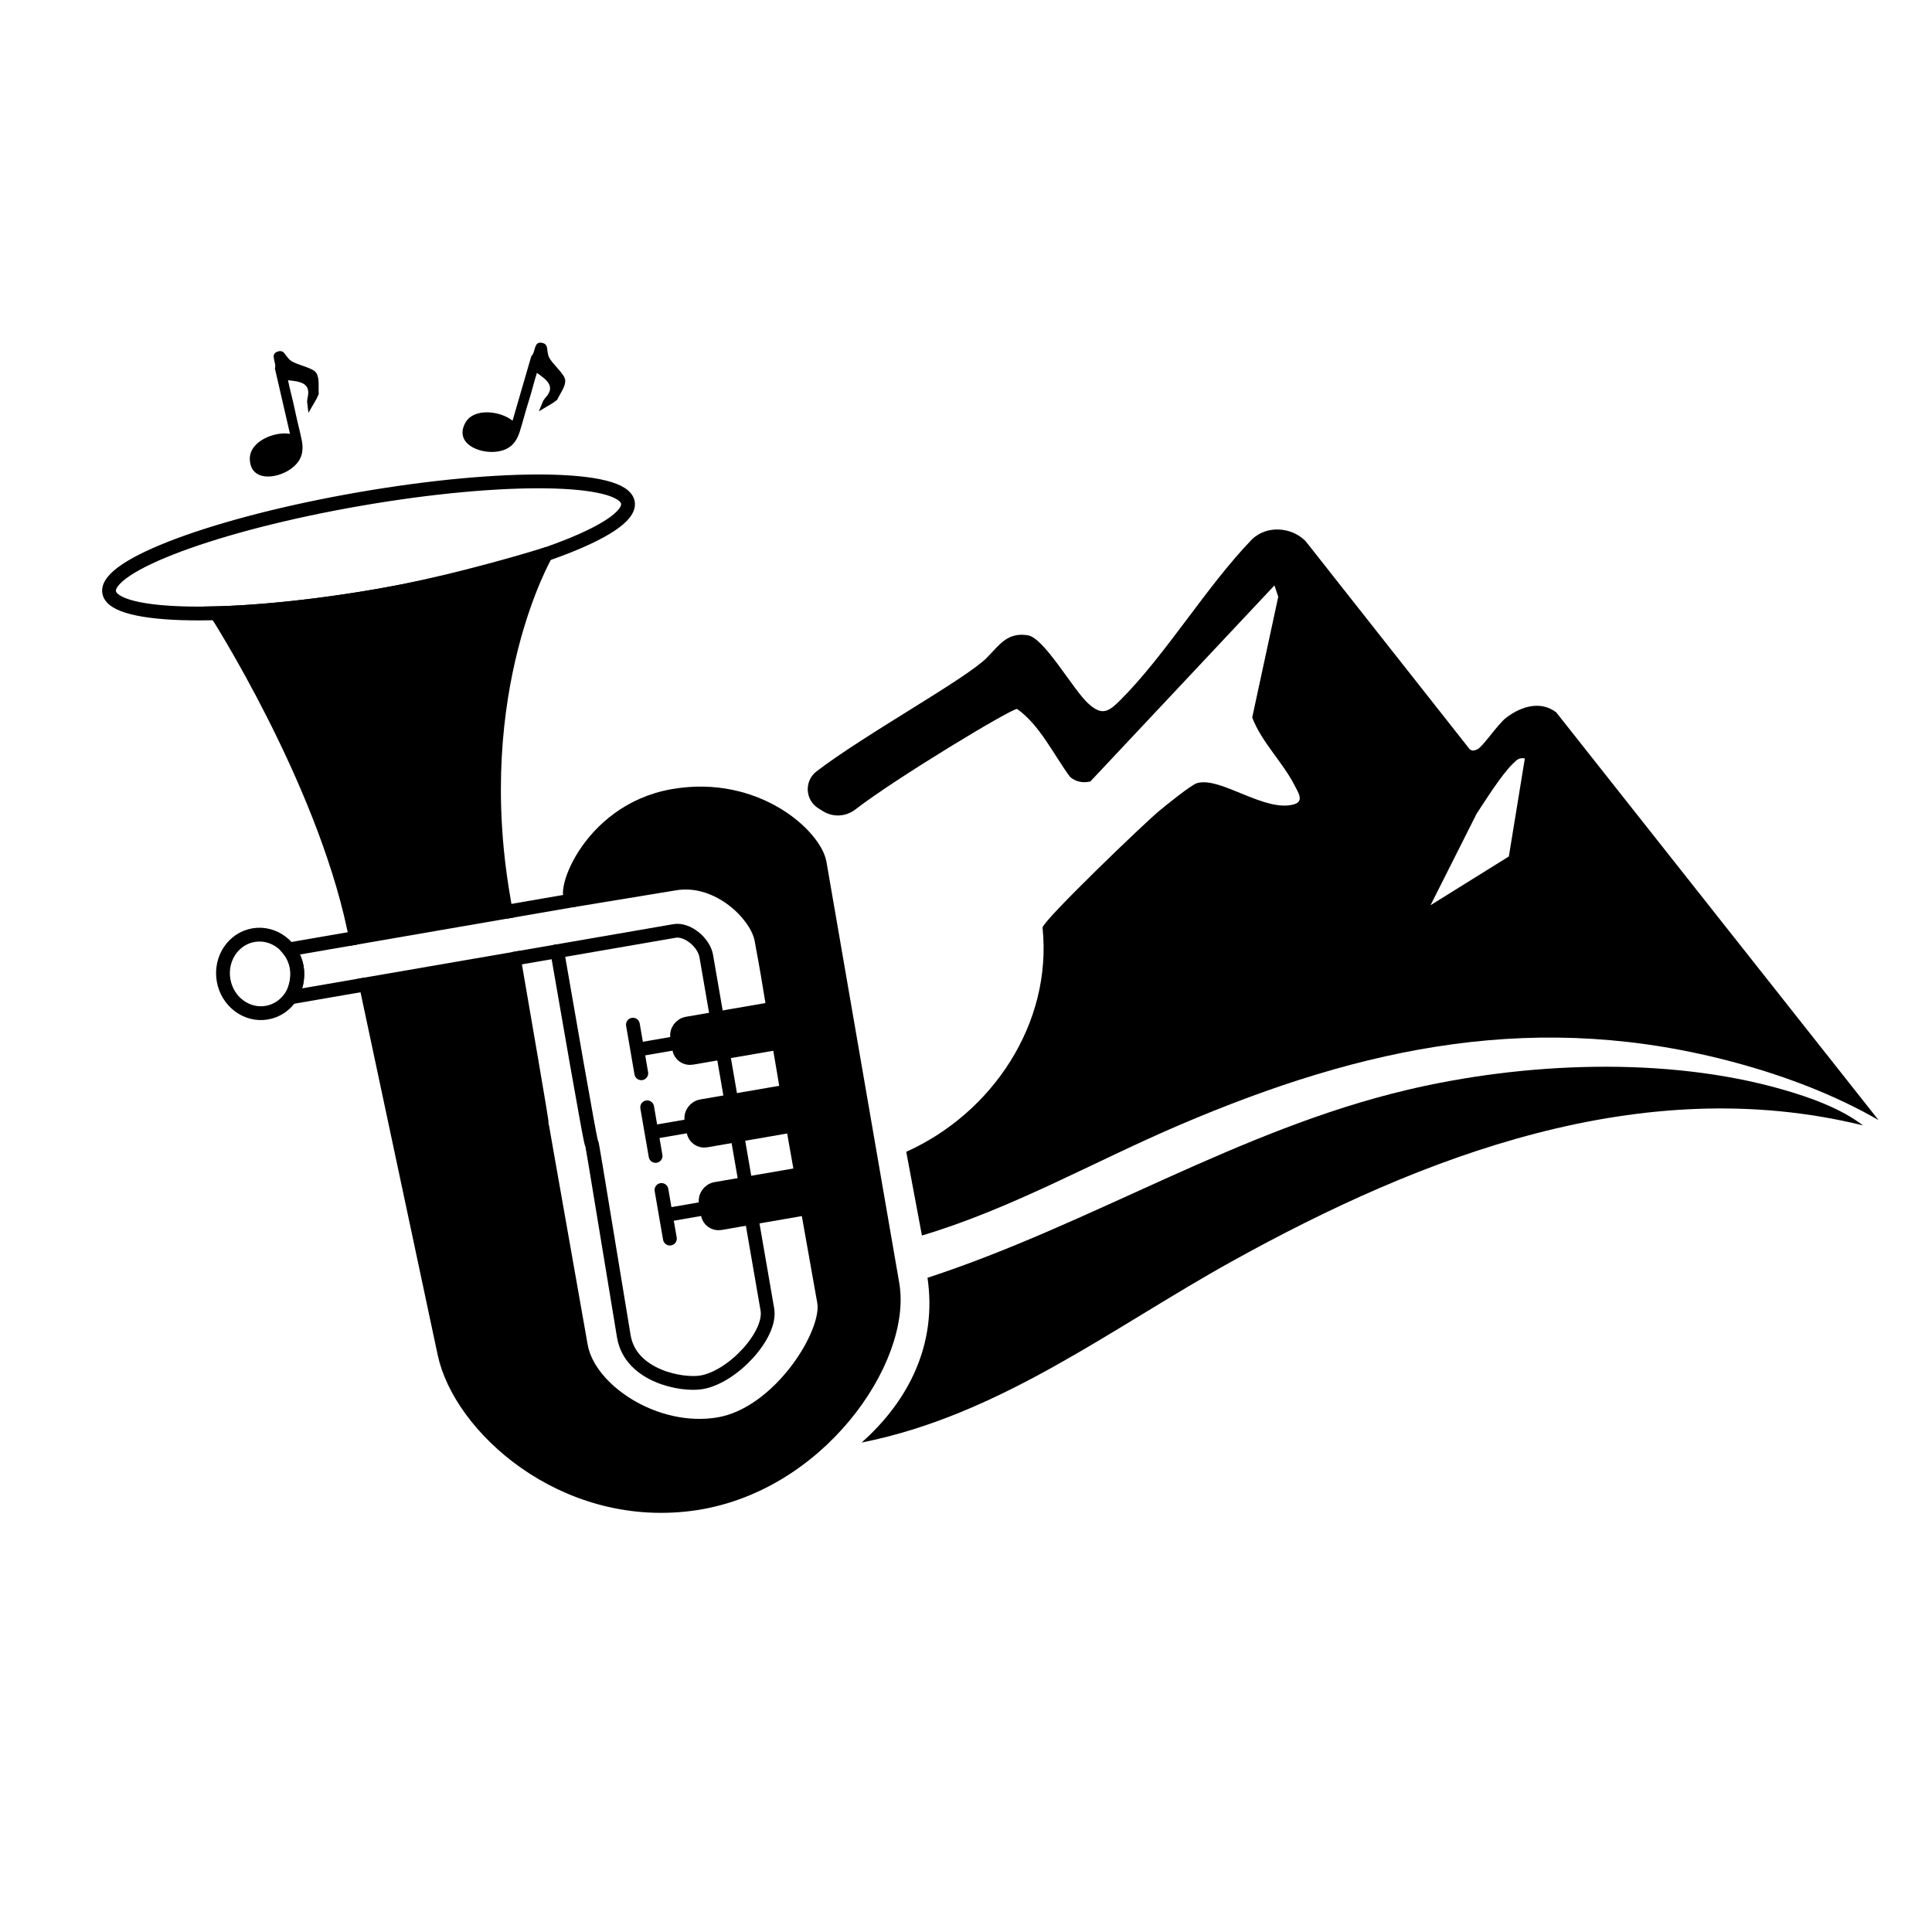
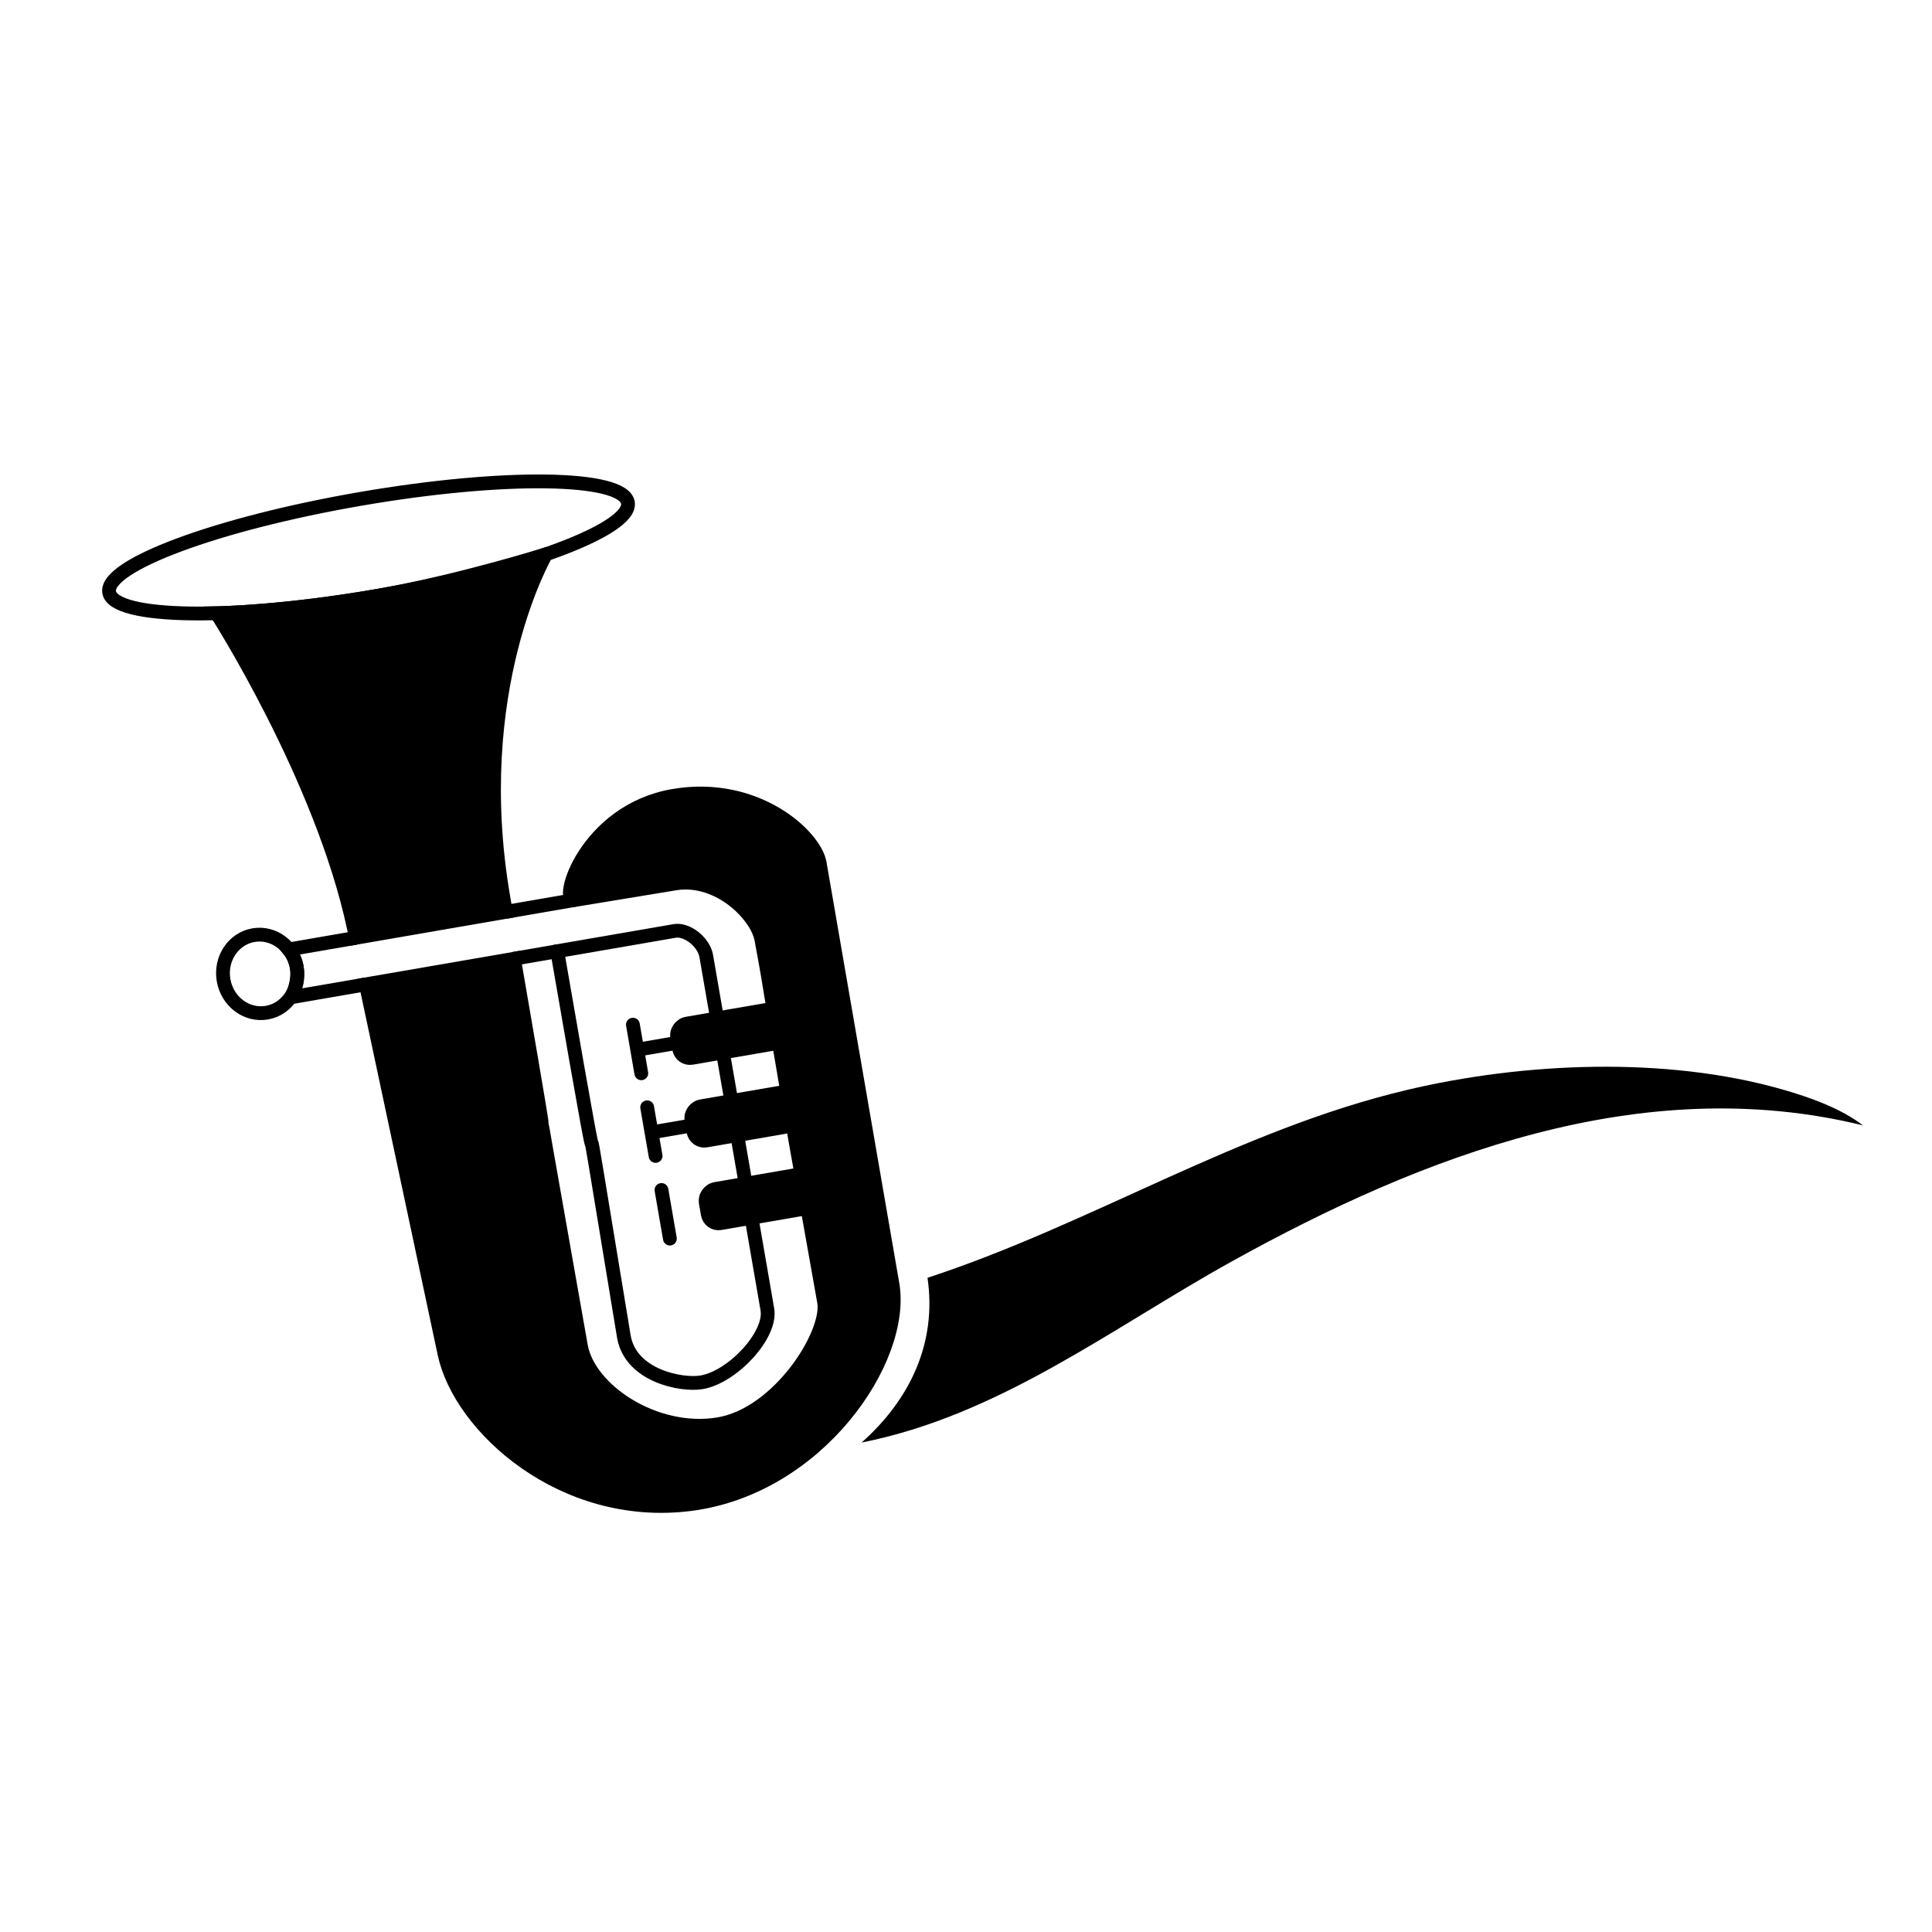
<svg xmlns="http://www.w3.org/2000/svg" id="Layer_1" data-name="Layer 1" viewBox="0 0 420 420">
  <defs>
    <style>
      .cls-1 {
        stroke-linecap: round;
      }

      .cls-1, .cls-2, .cls-3 {
        stroke: #000;
        stroke-miterlimit: 10;
        stroke-width: 3px;
      }

      .cls-1, .cls-3 {
        fill: none;
      }
    </style>
  </defs>
  <g>
-     <path d="M408.42,243.52c-9.44-5.45-20.11-9.5-30.65-12.38-43.19-11.8-81.19-3.74-121.32,13.41-18.67,7.98-36.47,18.21-56.03,24.04l-3.41-18.2c18.65-8.36,31.8-27.85,29.63-48.75.34-1.77,22.25-22.8,25.36-25.36,1.46-1.2,6.91-5.64,8.22-6.03,5.08-1.51,14.8,6.48,21.14,4.59,2.23-.67.8-2.64.07-4.1-2.48-4.93-7.19-9.42-9.21-14.76l5.66-26.24-.82-2.48-40.02,42.62c-1.59.4-3.23.08-4.45-1.02-3.58-4.87-6.55-11.26-11.49-14.74-1.21-.1-26.32,15.02-35.18,21.87-2.03,1.57-4.81,1.72-7,.36l-1-.62c-2.91-1.8-3.13-5.96-.41-8.04,10.56-8.1,32.64-20.18,37.11-24.79,2.73-2.81,4.43-5.49,8.81-4.8,3.58.56,9.82,11.8,13.12,14.81,2.92,2.67,4.32,1.96,6.87-.58,10-9.94,18.75-24.73,28.75-35.08,3.2-3.1,8.56-2.73,11.64.37l35.69,45.26c.61.45,1.06.29,1.68,0,1.19-.54,4.4-5.45,6.27-6.87,3.13-2.39,7.4-3.8,10.86-1.15l70.07,88.64ZM310.98,196.79l17.03-10.6,3.48-21.31c-1.31-.24-1.75.33-2.58,1.12-2.42,2.3-5.94,7.92-7.91,10.9l-10.02,19.9Z" />
    <path d="M405,244.65c-48.04-11.8-95.73,6.57-137.16,29.54-26.15,14.5-50.44,33.44-80.54,39.41,10.44-9.25,16.43-21.62,14.33-35.82,35.58-11.64,67.5-32.14,104.2-40.83,25.49-6.03,56.29-7.36,81.62-.12,5.94,1.7,12.66,4.08,17.54,7.81Z" />
  </g>
  <g>
    <g>
      <path class="cls-3" d="M121.14,206.79c14.47,83.7.68-.11,14.47,83.7,1.43,8.66,12.63,10.75,16.92,10.01,6.8-1.18,15.24-10.32,14.29-15.83l-13.28-76.8c-.53-3.09-4.19-5.96-6.89-5.49l-25.51,4.41Z" />
      <ellipse class="cls-3" cx="56.55" cy="211.72" rx="8.07" ry="8.55" transform="translate(-35.24 12.73) rotate(-9.81)" />
      <g>
        <path class="cls-2" d="M169.4,226.68l-19.02,3.29c-1.29.22-2.51-.64-2.73-1.93l-.43-2.47c-.25-1.44.72-2.8,2.15-3.05l18.74-3.24,1.28,7.4Z" />
        <polyline class="cls-1" points="137.59 222.75 138.53 228.2 139.41 233.32" />
        <line class="cls-3" x1="138.53" y1="228.2" x2="147.42" y2="226.67" />
      </g>
      <g>
        <path class="cls-2" d="M172.51,244.65l-19.02,3.29c-1.29.22-2.51-.64-2.73-1.93l-.43-2.47c-.25-1.44.72-2.8,2.15-3.05l18.74-3.24,1.28,7.4Z" />
        <polyline class="cls-1" points="140.69 240.72 141.63 246.17 142.52 251.29" />
        <line class="cls-3" x1="141.63" y1="246.17" x2="150.53" y2="244.64" />
      </g>
      <g>
        <path class="cls-2" d="M175.62,262.62l-19.02,3.29c-1.29.22-2.51-.64-2.73-1.93l-.43-2.47c-.25-1.44.72-2.8,2.15-3.05l18.74-3.24,1.28,7.4Z" />
        <polyline class="cls-1" points="143.8 258.69 144.74 264.15 145.63 269.26" />
-         <line class="cls-3" x1="144.74" y1="264.15" x2="153.64" y2="262.61" />
      </g>
      <ellipse class="cls-3" cx="80.11" cy="119.01" rx="57.22" ry="10.7" transform="translate(-19.1 15.39) rotate(-9.81)" />
    </g>
    <g>
      <path class="cls-2" d="M146.34,173.02c-19.02,3.29-25.11,23.24-21.45,22.64l21.93-3.61c.51-.09,1.02-.14,1.54-.16,6.05-.31,11.6,3.36,14.7,7.39.11.14.22.28.33.43.09.13.18.25.26.38.72,1.03,1.27,2.09,1.61,3.15.12.37.22.74.28,1.09.59,3.42.7,3.36,2.39,13.8.12.72.2,1.15.2,1.15h-.01c2.15,13.29-.05-.29,4.08,24.42,0,0,0,0,0,0-.04.03.12.95,6.95,39.32,1.22,6.86-9.8,24.42-22.99,26.6-13.75,2.27-28.19-7.45-29.88-17.03-16.32-92.4-1.63-9.23-14.55-84.16l-32.19,5.56c15.27,71.76-1.63-7.68,17.08,80.27,3.39,15.96,25.65,36.2,53.36,32.73,27.87-3.49,46.86-31.48,44.03-47.84l-15.82-91.52c-1.03-5.96-13.8-17.73-31.84-14.61Z" />
      <path class="cls-2" d="M118.71,120.49s-17.11,29.35-9.26,74.77c.18,1.01.35,2,.51,2.97l-32.58,5.63c-.14-.67-.29-1.34-.43-2.03-7-32.9-29.88-68.52-29.88-68.52,0,0,14.22-.19,34.86-3.76,17.72-3.06,36.77-9.06,36.77-9.06Z" />
      <path class="cls-3" d="M77.38,203.87l-14.62,2.53c3.26,4.01,1.43,8.28.72,10.36l16.05-2.77" />
      <line class="cls-3" x1="111.72" y1="208.42" x2="121.14" y2="206.79" />
      <line class="cls-3" x1="124.89" y1="195.65" x2="109.96" y2="198.23" />
    </g>
  </g>
  <g>
-     <path d="M69.29,85.64c-.1-1.32.23-3.46-.56-4.6s-4.07-1.65-5.44-2.59-1.38-2.67-3.09-1.96c-1.54.64,0,2.42-.44,3.6l3.28,14.23c-3.3-.6-8.91,1.61-8.73,5.58.21,4.87,5.83,4.2,8.82,2.1,2.36-1.66,3.02-3.65,2.44-6.44-.47-2.23-1.05-4.39-1.51-6.64-.43-2.1-1.03-4.17-1.45-6.26,2.72.28,5.08.6,4.23,3.92l-.08.73.29,2.45,1.77-3.07.49-1.06Z" />
-     <path d="M121.12,86.91c.55-1.21,1.89-2.91,1.75-4.28s-2.75-3.43-3.49-4.91c-.73-1.47.1-3-1.74-3.22-1.65-.19-1.18,2.11-2.14,2.93l-4.08,14.03c-2.59-2.13-8.56-2.94-10.35.61-2.19,4.36,3.04,6.51,6.67,6.14,2.87-.3,4.42-1.71,5.27-4.44.68-2.18,1.22-4.34,1.92-6.54.65-2.04,1.14-4.14,1.79-6.17,2.23,1.57,4.14,3,1.78,5.48l-.42.6-.94,2.28,3.04-1.81.95-.69Z" />
-   </g>
+     </g>
</svg>